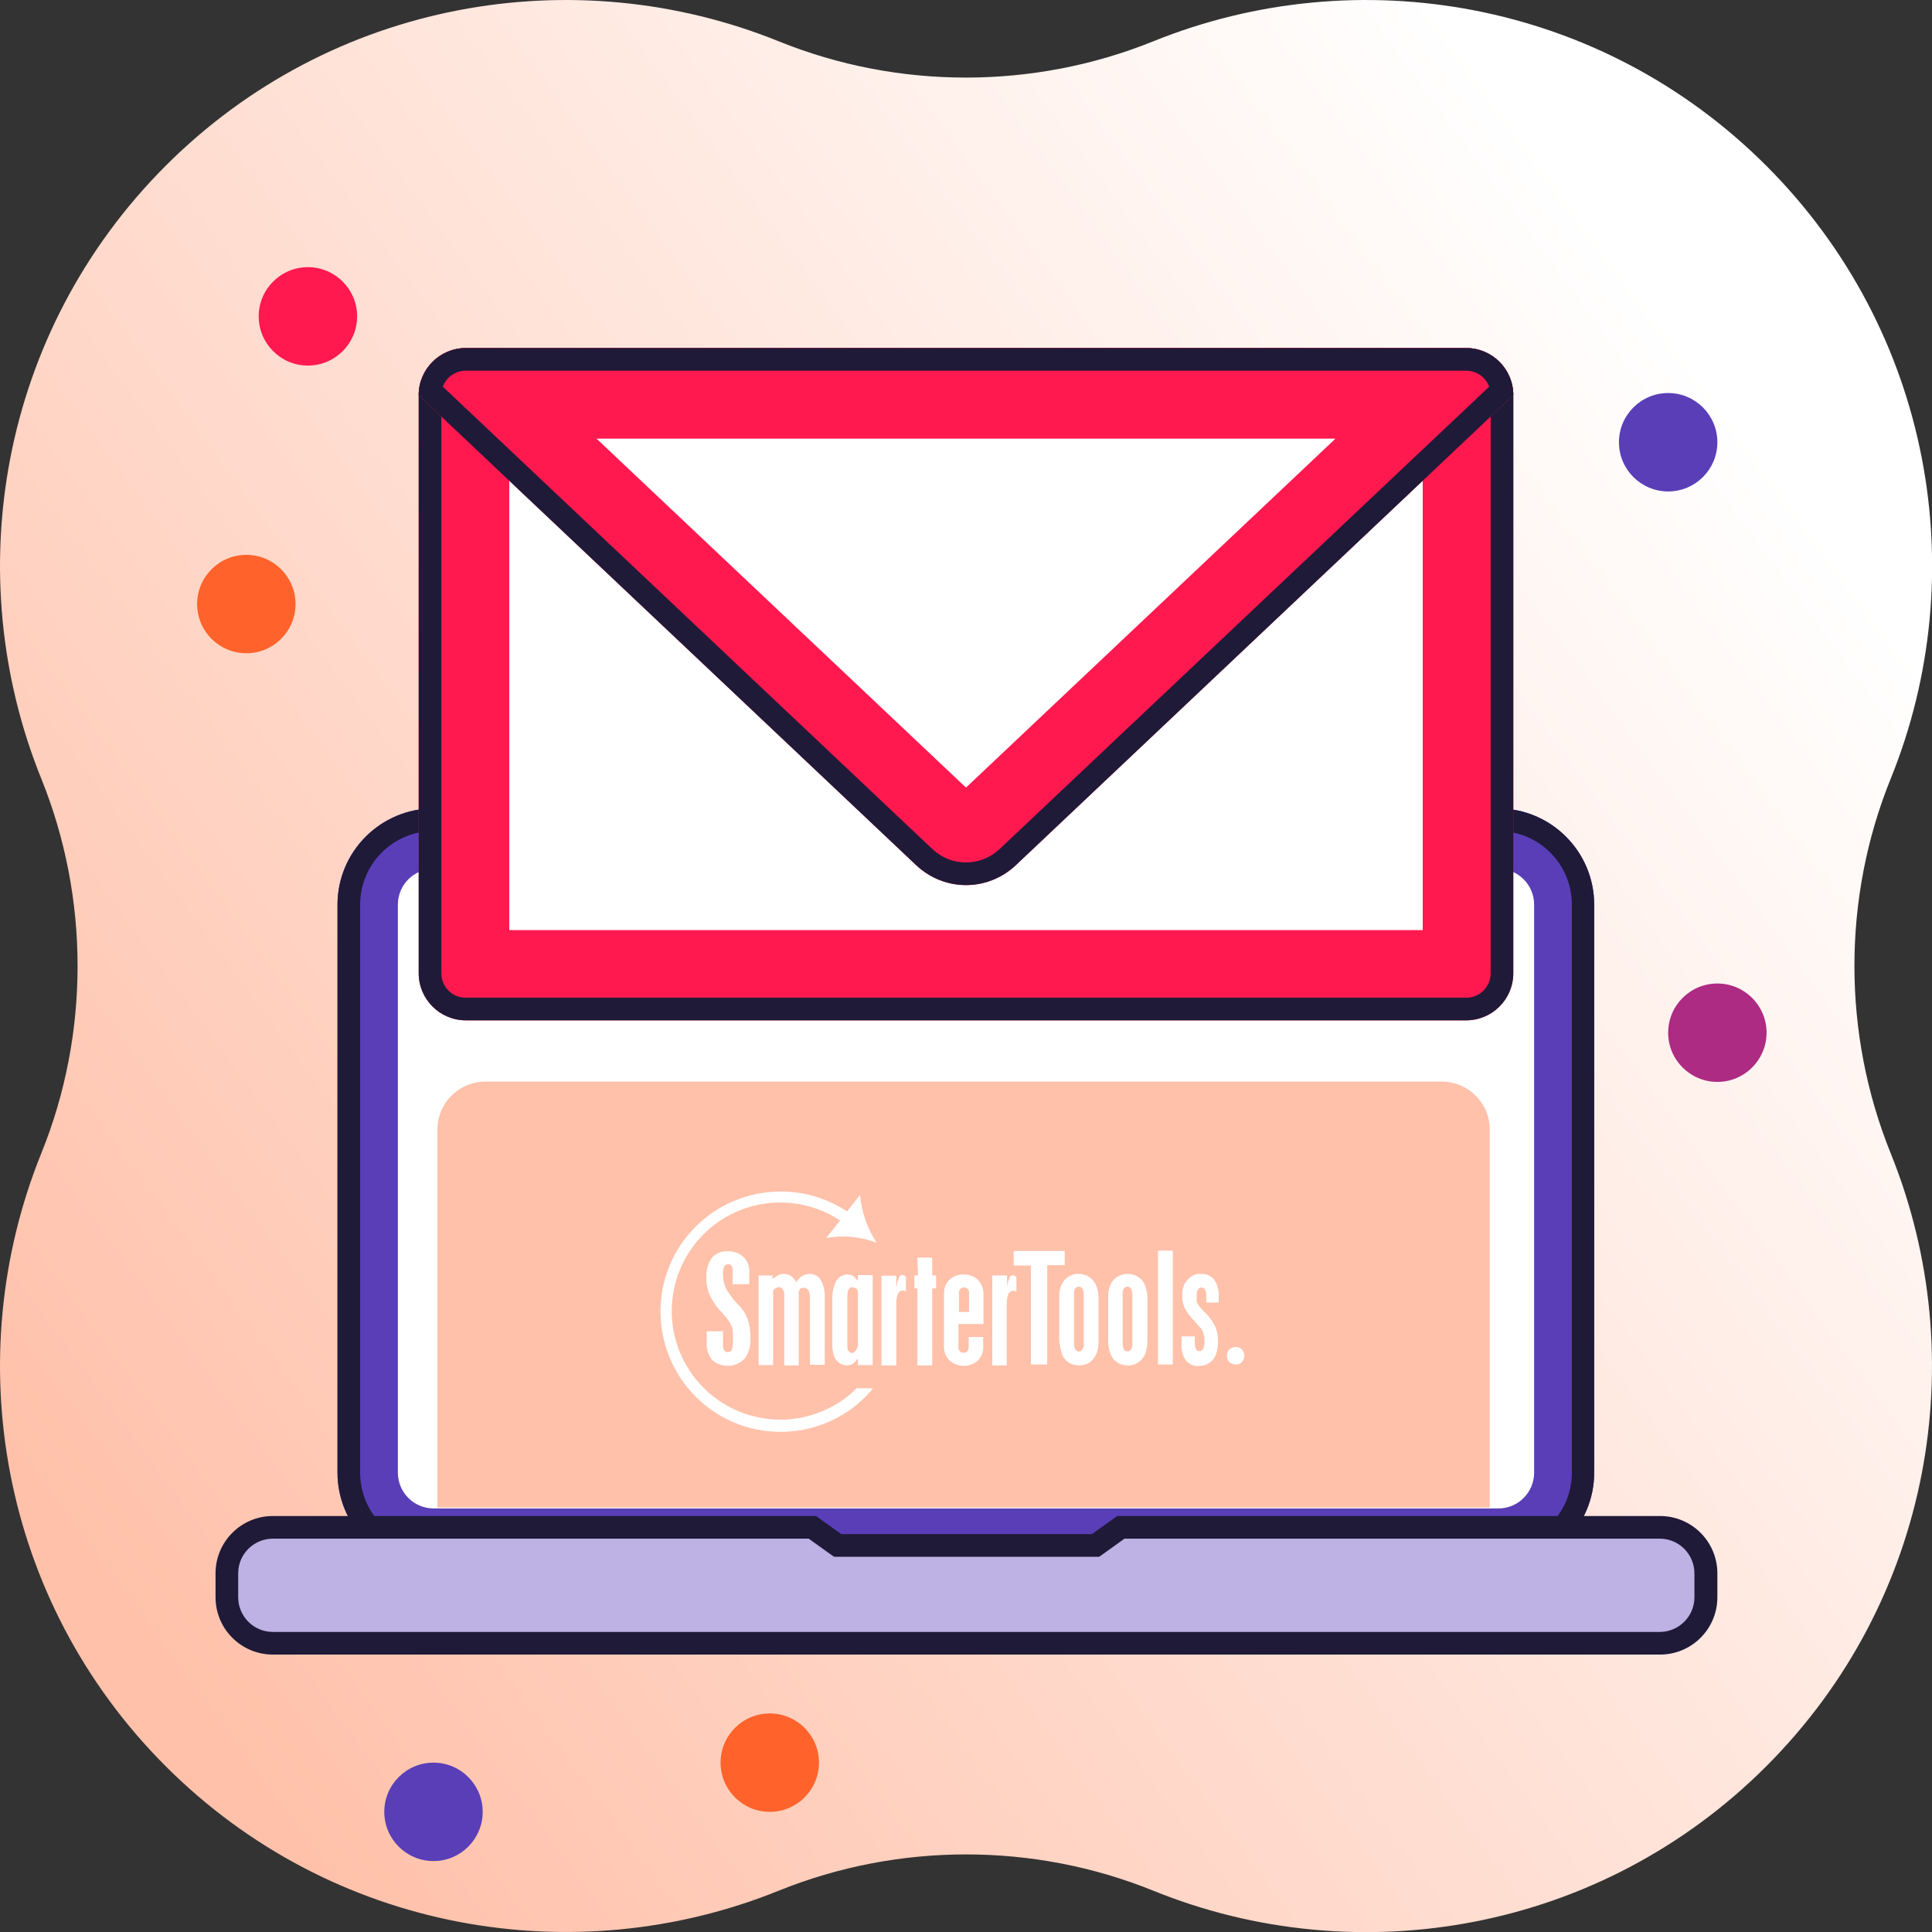
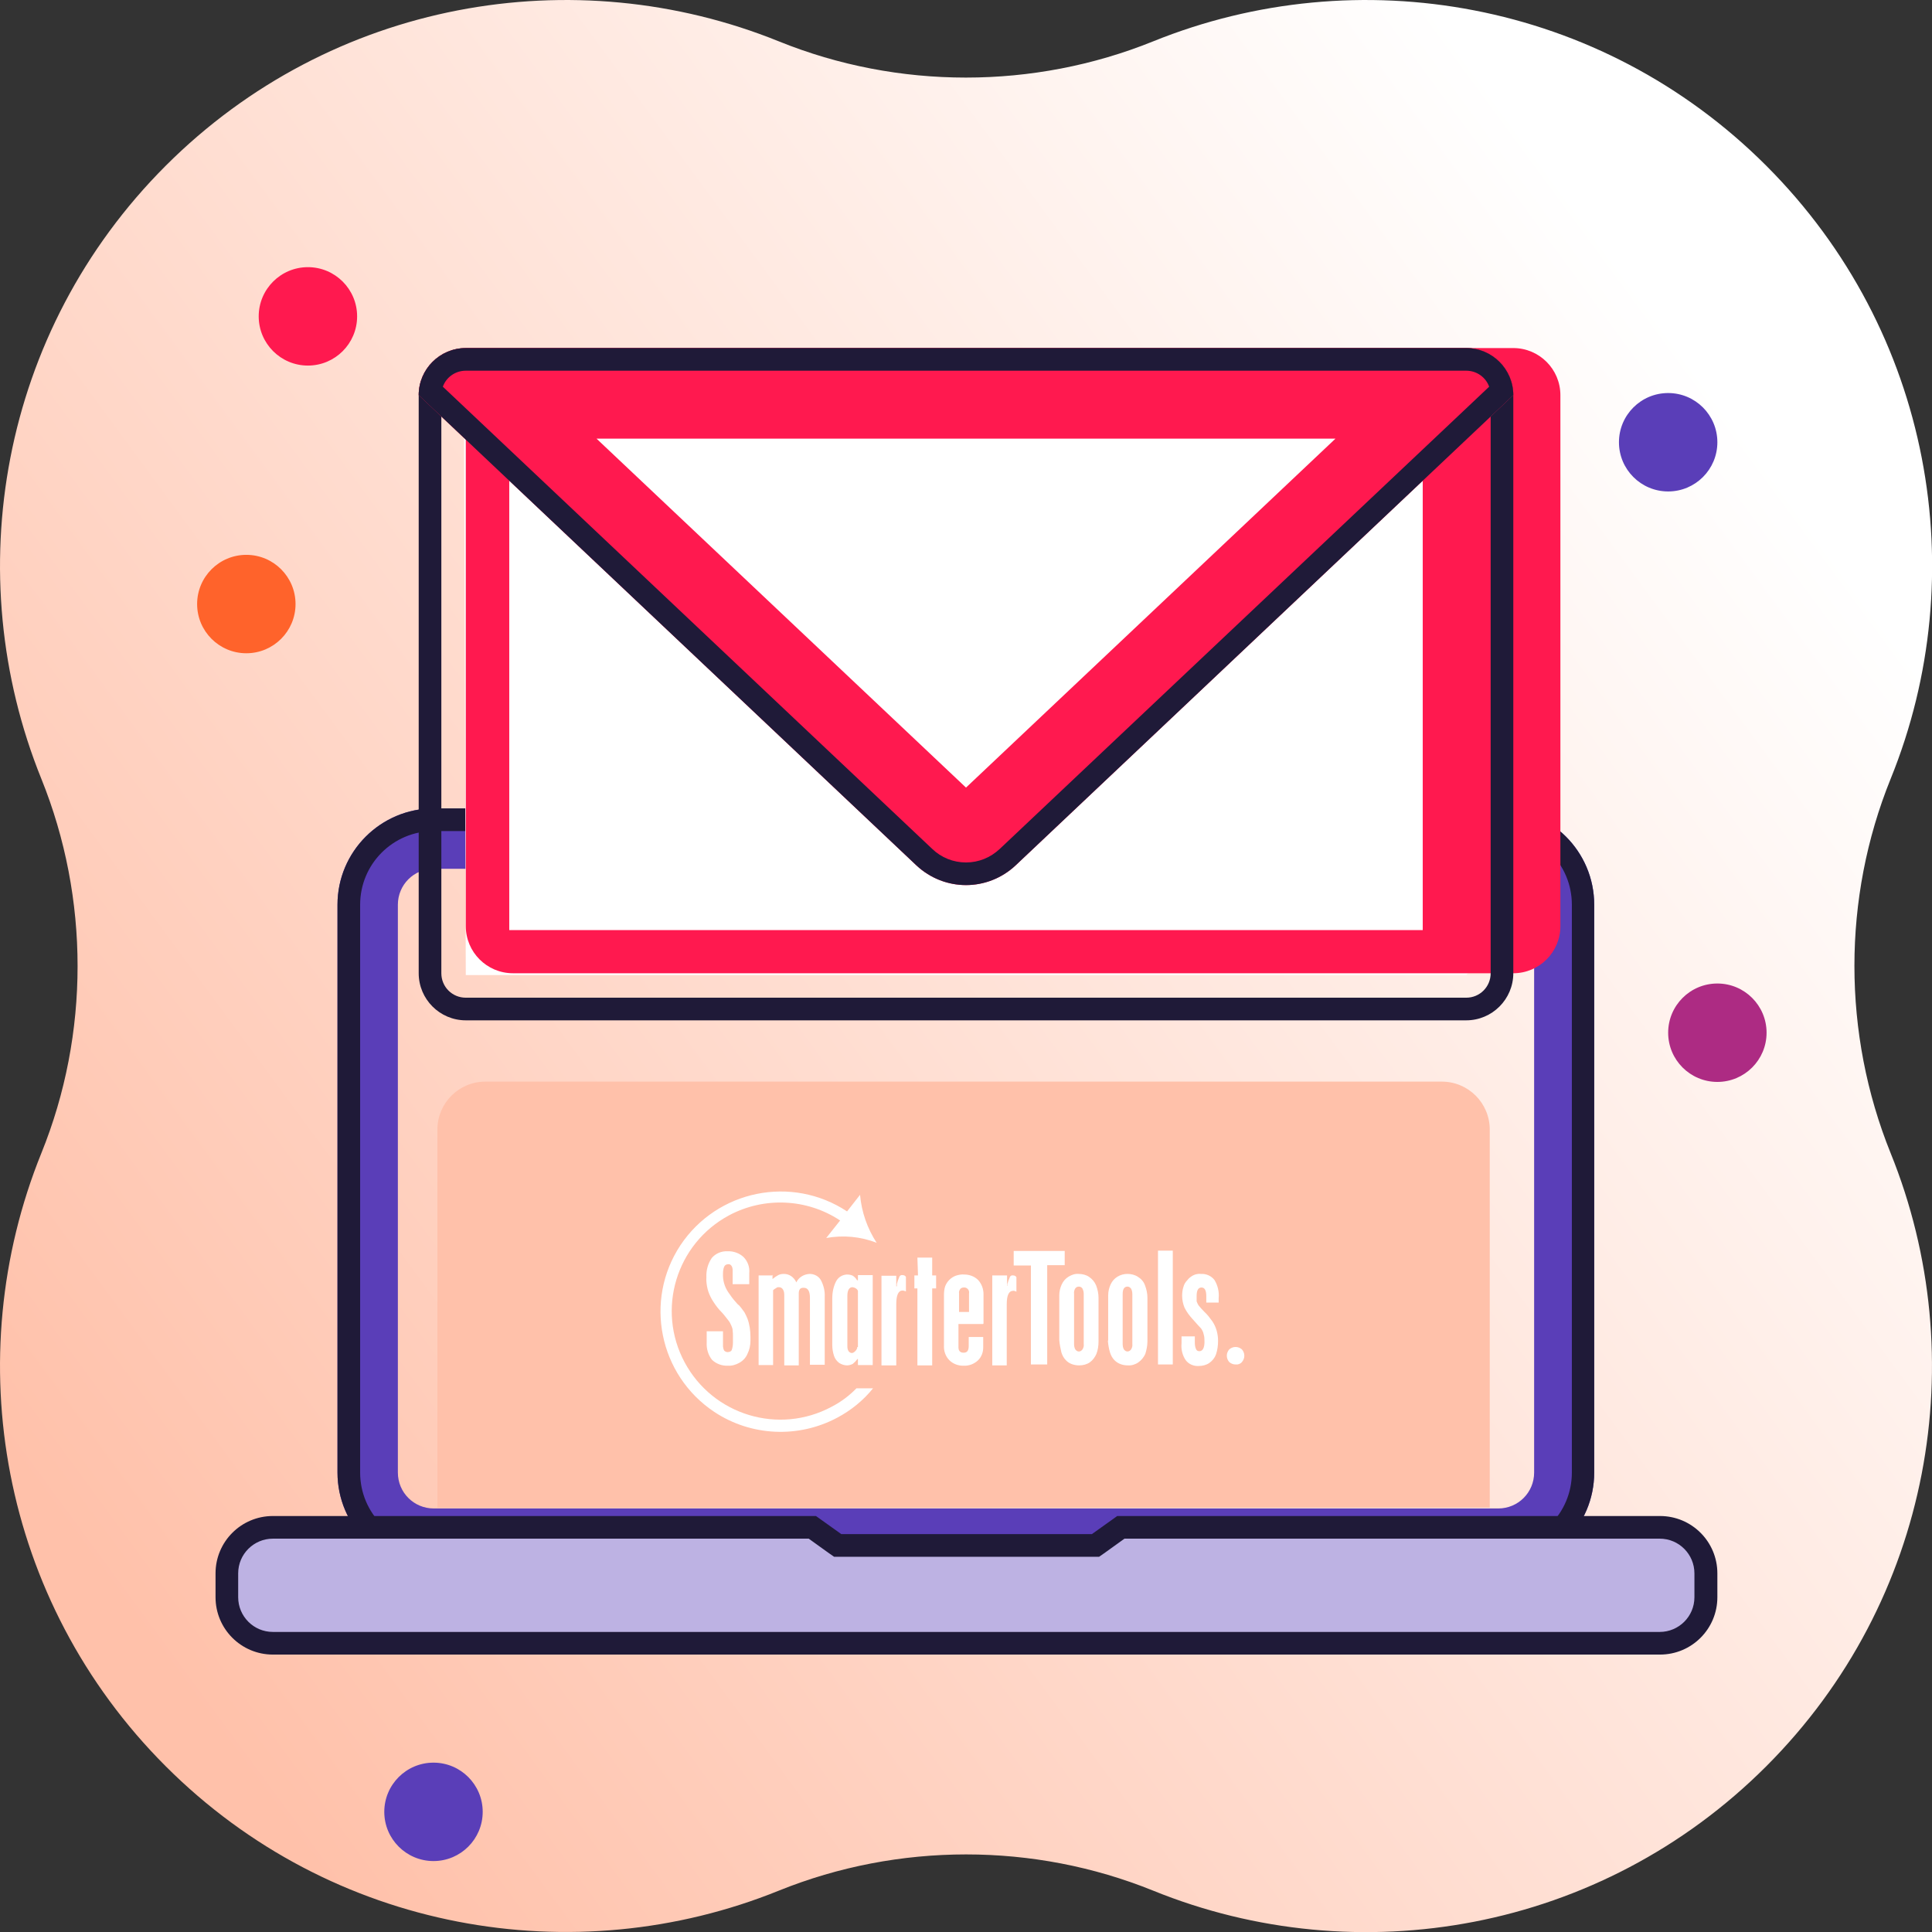
<svg xmlns="http://www.w3.org/2000/svg" id="Layer_1" viewBox="0 0 64 64">
  <rect x="0" y="0" width="64" height="64" fill="#333333" stroke="none" />
  <defs>
    <style>.cls-1{fill:url(#linear-gradient);}.cls-2{fill:#fff;}.cls-3{fill:#ffc1aa;}.cls-4{fill:#ff194f;}.cls-5{fill:#ff632b;}.cls-6{fill:#bdb2e3;}.cls-7{fill:#ad2b83;}.cls-8{fill:#1f1a38;}.cls-9{fill:#5a3eb8;}.cls-10{fill:none;stroke:#fff;stroke-linecap:round;stroke-miterlimit:10;stroke-width:.25px;}</style>
    <linearGradient id="linear-gradient" x1="57.3" y1="13.38" x2="3.63" y2="52.88" gradientUnits="userSpaceOnUse">
      <stop offset="0" stop-color="#fff" />
      <stop offset="1" stop-color="#ffc1aa" />
    </linearGradient>
  </defs>
  <path class="cls-1" d="m1.37,25.8c1.6,3.96,1.6,8.45,0,12.4C-1.37,44.97,0,53.02,5.49,58.51c5.49,5.49,13.54,6.86,20.31,4.12,3.96-1.6,8.45-1.6,12.4,0,6.77,2.75,14.82,1.37,20.31-4.12,5.49-5.49,6.86-13.54,4.12-20.31-1.6-3.96-1.6-8.45,0-12.4,2.75-6.77,1.37-14.82-4.12-20.31C53.02,0,44.97-1.37,38.2,1.37c-3.96,1.6-8.45,1.6-12.4,0C19.03-1.37,10.98,0,5.49,5.49,0,10.98-1.37,19.03,1.37,25.8Z" />
-   <circle class="cls-5" cx="25.5" cy="58.39" r="1.63" />
  <circle class="cls-4" cx="10.2" cy="10.48" r="1.63" />
  <circle class="cls-5" cx="8.16" cy="20.01" r="1.63" />
  <circle class="cls-7" cx="56.89" cy="34.21" r="1.63" />
  <circle class="cls-9" cx="14.36" cy="60.02" r="1.63" />
  <circle class="cls-9" cx="55.26" cy="14.65" r="1.63" />
-   <path class="cls-2" d="m14.37,27.78h35.25c1.21,0,2.19.98,2.19,2.19v18.81c0,1.21-.98,2.19-2.19,2.19H14.37c-1.21,0-2.19-.98-2.19-2.19v-18.81c0-1.21.98-2.19,2.19-2.19Z" />
  <path class="cls-9" d="m49.63,28.78c.66,0,1.19.53,1.19,1.19v18.81c0,.66-.53,1.19-1.19,1.19H14.37c-.66,0-1.19-.53-1.19-1.19v-18.81c0-.66.53-1.19,1.19-1.19h35.25m0-2H14.37c-1.76,0-3.19,1.43-3.19,3.19v18.81c0,1.76,1.43,3.19,3.19,3.19h35.25c1.76,0,3.19-1.43,3.19-3.19v-18.81c0-1.76-1.43-3.19-3.19-3.19h0Z" />
  <path class="cls-8" d="m49.63,27.53c1.35,0,2.44,1.09,2.44,2.44v18.81c0,1.35-1.09,2.44-2.44,2.44H14.37c-1.35,0-2.44-1.09-2.44-2.44v-18.81c0-1.35,1.09-2.44,2.44-2.44h35.25m0-.75H14.37c-1.76,0-3.19,1.43-3.19,3.19v18.81c0,1.76,1.43,3.19,3.19,3.19h35.25c1.76,0,3.19-1.43,3.19-3.19v-18.81c0-1.76-1.43-3.19-3.19-3.19h0Z" />
  <path class="cls-6" d="m9.03,54.44c-.84,0-1.53-.69-1.53-1.53v-.79c0-.84.69-1.53,1.53-1.53h17.87l.84.6h8.54l.84-.6h17.87c.84,0,1.53.69,1.53,1.53v.79c0,.84-.69,1.53-1.53,1.53H9.03Z" />
  <path class="cls-8" d="m54.98,50.97c.64,0,1.15.52,1.15,1.15v.79c0,.64-.52,1.15-1.15,1.15H9.04c-.64,0-1.15-.52-1.15-1.15v-.79c0-.64.52-1.15,1.15-1.15h17.75l.64.46.2.14h8.78l.2-.14.64-.46h17.75m0-.75h-17.99l-.84.6h-8.3l-.84-.6H9.04c-1.05,0-1.9.85-1.9,1.9v.79c0,1.05.85,1.9,1.9,1.9h45.95c1.05,0,1.9-.85,1.9-1.9v-.79c0-1.05-.85-1.9-1.9-1.9h0Z" />
  <line class="cls-10" x1="31.55" y1="46.84" x2="32.45" y2="46.84" />
-   <line class="cls-10" x1="32" y1="46.4" x2="32" y2="47.29" />
  <polygon class="cls-2" points="15.43 32.3 15.37 13.09 48.57 13.03 48.63 32.24 48.57 32.3 15.43 32.3" />
-   <path class="cls-4" d="m47.13,14.53v16.28h-30.26V14.53h30.26m1.44-3H15.43c-.86,0-1.56.7-1.56,1.56v19.15c0,.86.7,1.56,1.56,1.56h33.14c.86,0,1.56-.7,1.56-1.56V13.09c0-.86-.7-1.56-1.56-1.56h0Z" />
+   <path class="cls-4" d="m47.13,14.53v16.28h-30.26V14.53h30.26m1.44-3H15.43v19.15c0,.86.7,1.56,1.56,1.56h33.14c.86,0,1.56-.7,1.56-1.56V13.09c0-.86-.7-1.56-1.56-1.56h0Z" />
  <path class="cls-8" d="m48.57,12.28c.45,0,.81.36.81.81v19.15c0,.45-.36.81-.81.81H15.43c-.45,0-.81-.36-.81-.81V13.09c0-.45.36-.81.81-.81h33.14m0-.75H15.43c-.86,0-1.56.7-1.56,1.56v19.15c0,.86.7,1.56,1.56,1.56h33.14c.86,0,1.56-.7,1.56-1.56V13.09c0-.86-.7-1.56-1.56-1.56h0Z" />
  <path class="cls-2" d="m32,27.82c-.23,0-.44-.09-.61-.24l-15.34-14.49,31.96-.06-15.4,14.55c-.17.16-.38.24-.61.24Z" />
  <path class="cls-4" d="m44.24,14.53l-12.24,11.56-12.24-11.56h24.48m4.33-3H15.43c-.86,0-1.56.7-1.56,1.56l16.49,15.58c.46.43,1.05.65,1.64.65s1.18-.22,1.64-.65l16.49-15.58c0-.86-.7-1.56-1.56-1.56h0Z" />
  <path class="cls-8" d="m48.57,12.28c.35,0,.65.22.76.53l-16.21,15.31c-.31.29-.7.45-1.12.45s-.82-.16-1.12-.45L14.67,12.81c.11-.31.41-.53.76-.53h33.14m0-.75H15.43c-.86,0-1.56.7-1.56,1.56l16.49,15.58c.46.43,1.05.65,1.64.65s1.18-.22,1.64-.65l16.49-15.58c0-.86-.7-1.56-1.56-1.56h0Z" />
  <path class="cls-3" d="m16.08,35.83h31.68c.88,0,1.59.71,1.59,1.59v12.52H14.49v-12.52c0-.88.71-1.59,1.59-1.59Z" />
  <path class="cls-2" d="m28.38,45.98c-.24.25-.52.46-.83.62-1.75.94-3.93.28-4.87-1.47s-.28-3.93,1.47-4.87c1.16-.62,2.58-.56,3.68.17l-.46.58c.56-.1,1.14-.05,1.67.16-.31-.48-.5-1.02-.55-1.59l-.43.55c-1.83-1.21-4.3-.71-5.52,1.12-1.21,1.83-.71,4.3,1.12,5.52,1.22.81,2.79.88,4.08.19.45-.24.86-.57,1.18-.97h-.55Z" />
  <path class="cls-2" d="m24.82,42.54h-.55v-.46c0-.05-.01-.11-.04-.15-.03-.04-.07-.06-.11-.05-.06,0-.11.03-.13.08-.03.07-.04.15-.04.23-.01.22.05.43.17.61.08.12.16.23.26.34.03.04.07.08.11.11.08.09.13.17.17.22.04.07.07.14.1.21.07.19.1.4.1.61v.12c0,.15-.03.3-.1.44-.05.12-.14.22-.26.29-.12.07-.26.11-.39.1-.19.01-.38-.06-.52-.19-.13-.16-.19-.37-.18-.57v-.38h.54v.5s.01.1.04.14c.03.03.07.05.11.05.06,0,.12-.02.14-.07.03-.08.04-.17.04-.26v-.18c0-.07,0-.14-.01-.21,0-.05-.02-.1-.04-.15-.03-.07-.06-.13-.11-.19-.09-.12-.18-.23-.28-.33-.1-.11-.18-.23-.26-.36-.06-.11-.11-.22-.14-.34-.03-.13-.05-.26-.04-.39-.01-.23.05-.45.18-.64.13-.15.32-.23.52-.22.19-.01.39.06.53.19.14.14.21.34.19.53v.39h0Zm.77-.31v.14c.06-.05.12-.09.19-.13.06-.03.12-.04.19-.04.18,0,.33.11.41.28.08-.17.25-.27.44-.28.15,0,.29.07.37.2.09.17.14.36.13.55v2.26h-.49v-2.22c0-.22-.07-.33-.2-.33-.05,0-.09,0-.13.04-.03.04-.04.09-.04.14v2.39h-.48v-2.29c0-.08,0-.15-.04-.22-.03-.05-.08-.08-.13-.08-.04,0-.07,0-.1.03-.04.02-.07.04-.1.07v2.48h-.48v-2.97h.48Zm2.83.18v-.17h.49v2.98h-.49v-.2h-.02c-.04.06-.09.11-.15.16-.06.03-.12.05-.19.05-.09,0-.18-.03-.26-.08-.08-.06-.14-.14-.17-.23-.04-.12-.06-.24-.06-.36v-1.55c0-.2.04-.4.13-.57.07-.13.2-.21.35-.22.07,0,.14.01.2.04.06.04.11.09.14.15h.02Zm0,2.21v-1.86c-.03-.07-.1-.11-.18-.12-.11,0-.17.1-.17.29v1.67c0,.06.01.11.04.16.03.04.07.06.11.06.04,0,.08-.03.11-.06.04-.04.07-.09.07-.14h0Zm1.29-2.03v-.05s0-.03.01-.03c0,0,0,0,0-.01.02-.08.05-.15.08-.22.02-.03.06-.05.1-.04.05,0,.09.02.11.06v.48s-.07-.03-.11-.03c-.14,0-.21.15-.21.45v2.03h-.49v-2.97h.49v.35h.02Zm.68-.93h.49v.59h.13v.43h-.13v2.55h-.49v-2.55h-.1v-.43h.12l-.02-.59Zm2.18,2.2h-.82v.77c0,.11.05.18.17.18s.17-.07.17-.23v-.29h.48v.35c0,.16-.06.32-.18.43-.12.11-.29.18-.46.17-.18.01-.36-.06-.48-.18-.13-.13-.19-.31-.18-.49v-1.67c0-.1.01-.2.04-.29.06-.16.19-.29.35-.35.09-.03.19-.05.28-.04.17,0,.34.06.46.18.12.13.18.3.18.47v.98h-.01Zm-.82-.4h.35v-.62c.02-.09-.05-.18-.14-.19-.01,0-.03,0-.04,0-.04,0-.09.02-.11.05-.03.04-.05.09-.04.14v.63h-.02Zm1.62-.87v-.05s0-.03.01-.03h0c.02-.08.05-.15.08-.22.02-.03.06-.05.1-.04.05,0,.09.02.11.06v.48s-.07-.04-.11-.03c-.14,0-.21.15-.21.44v2.03h-.48v-2.98h.49v.35h0Z" />
  <path class="cls-2" d="m33.57,41.44h1.7v.47h-.58v3.29h-.54v-3.28h-.57v-.48Zm1.52,2.97v-1.5c0-.13.03-.25.08-.36.05-.11.13-.2.23-.26.1-.06.21-.1.33-.09.12,0,.25.03.35.1.1.07.18.16.23.28.05.13.08.27.08.41v1.45c0,.14-.02.28-.07.41-.05.11-.12.21-.22.28-.1.07-.23.1-.35.1-.16,0-.33-.05-.44-.17-.07-.07-.12-.16-.15-.26-.03-.13-.06-.27-.07-.41v.02Zm.49-1.55v1.66c0,.06.01.13.04.18.03.04.07.07.12.07.05,0,.09-.03.12-.07.03-.05.05-.11.04-.18v-1.65c0-.06-.01-.12-.04-.18-.02-.04-.07-.07-.12-.07-.05,0-.09.02-.12.06-.03.05-.05.11-.04.18h0Zm1.13,1.55v-1.5c0-.13.03-.25.08-.36.05-.11.13-.2.23-.26.1-.06.21-.09.33-.09.12,0,.25.03.35.1.1.06.19.16.23.28.05.13.08.27.08.41v1.45c0,.14-.03.28-.07.41-.05.11-.13.21-.23.28-.1.07-.23.11-.35.1-.16,0-.32-.05-.44-.17-.07-.07-.12-.16-.15-.26-.04-.13-.06-.26-.07-.39h0Zm.48-1.55v1.66c0,.06.01.13.04.18.03.04.07.07.12.07.05,0,.09-.03.12-.07.03-.05.05-.11.04-.18v-1.65c0-.06-.01-.12-.04-.18-.03-.04-.07-.07-.12-.07-.05,0-.09.02-.12.06-.03.05-.04.11-.04.18h0Zm1.17-1.43h.49v3.77h-.49v-3.77Zm2.01,1.72h-.41v-.21c0-.19-.05-.29-.16-.29s-.16.1-.16.28c0,.06,0,.12,0,.18.02.05.04.1.07.14.04.05.1.12.19.21.1.09.18.2.26.31.13.19.19.42.19.65,0,.15-.02.3-.07.45-.04.11-.12.21-.22.28-.1.07-.23.1-.35.1-.17.01-.33-.06-.43-.19-.11-.16-.16-.36-.14-.56v-.23h.44v.16c0,.09,0,.18.04.26.02.05.06.07.11.07.11,0,.17-.11.17-.31,0-.09,0-.17-.03-.26-.01-.06-.04-.12-.08-.18-.04-.04-.14-.15-.29-.32-.1-.11-.19-.23-.26-.37-.05-.12-.08-.26-.08-.39,0-.1.01-.2.04-.29.02-.09.07-.17.13-.23.05-.07.12-.12.19-.16.08-.04.17-.06.26-.05.17-.01.34.06.45.2.11.18.16.39.14.6v.14Zm.56,1.47c.08,0,.15.03.21.08.05.06.08.13.08.21,0,.08-.03.15-.08.21-.05.06-.13.09-.21.08-.08,0-.15-.03-.21-.08-.05-.06-.08-.13-.08-.21,0-.08.03-.15.08-.21.06-.05.13-.08.21-.08h0Z" />
</svg>